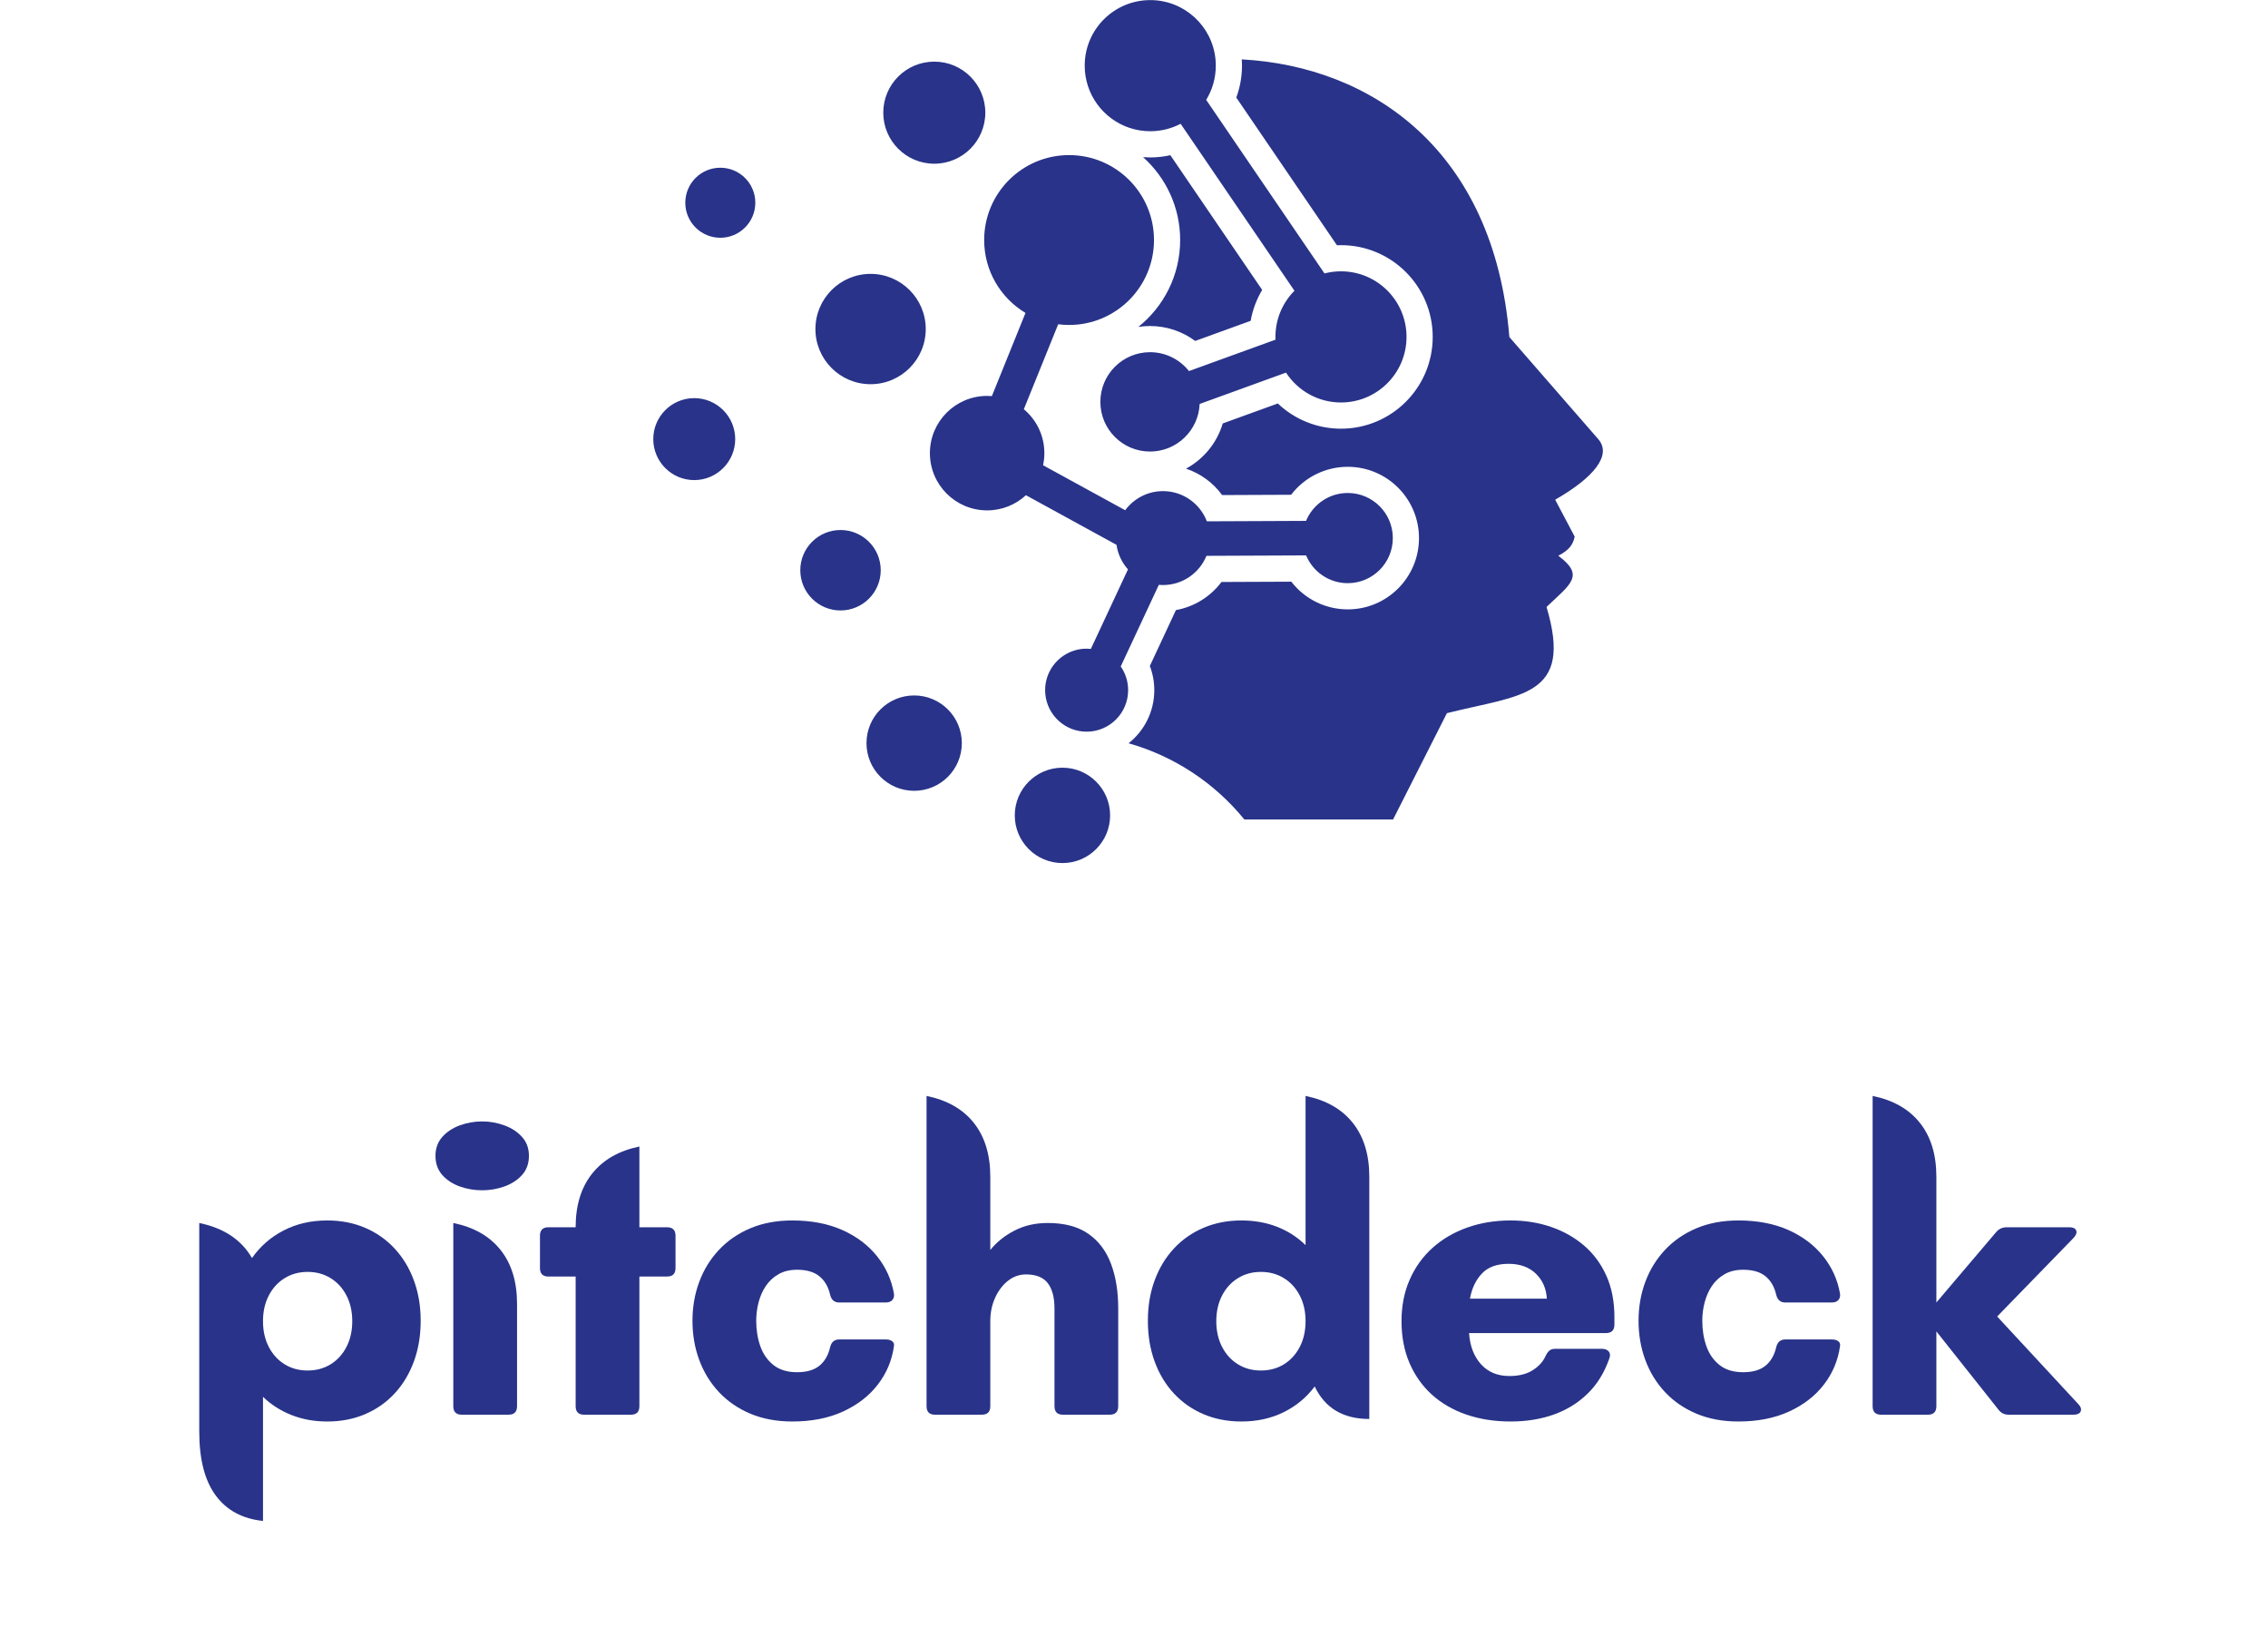
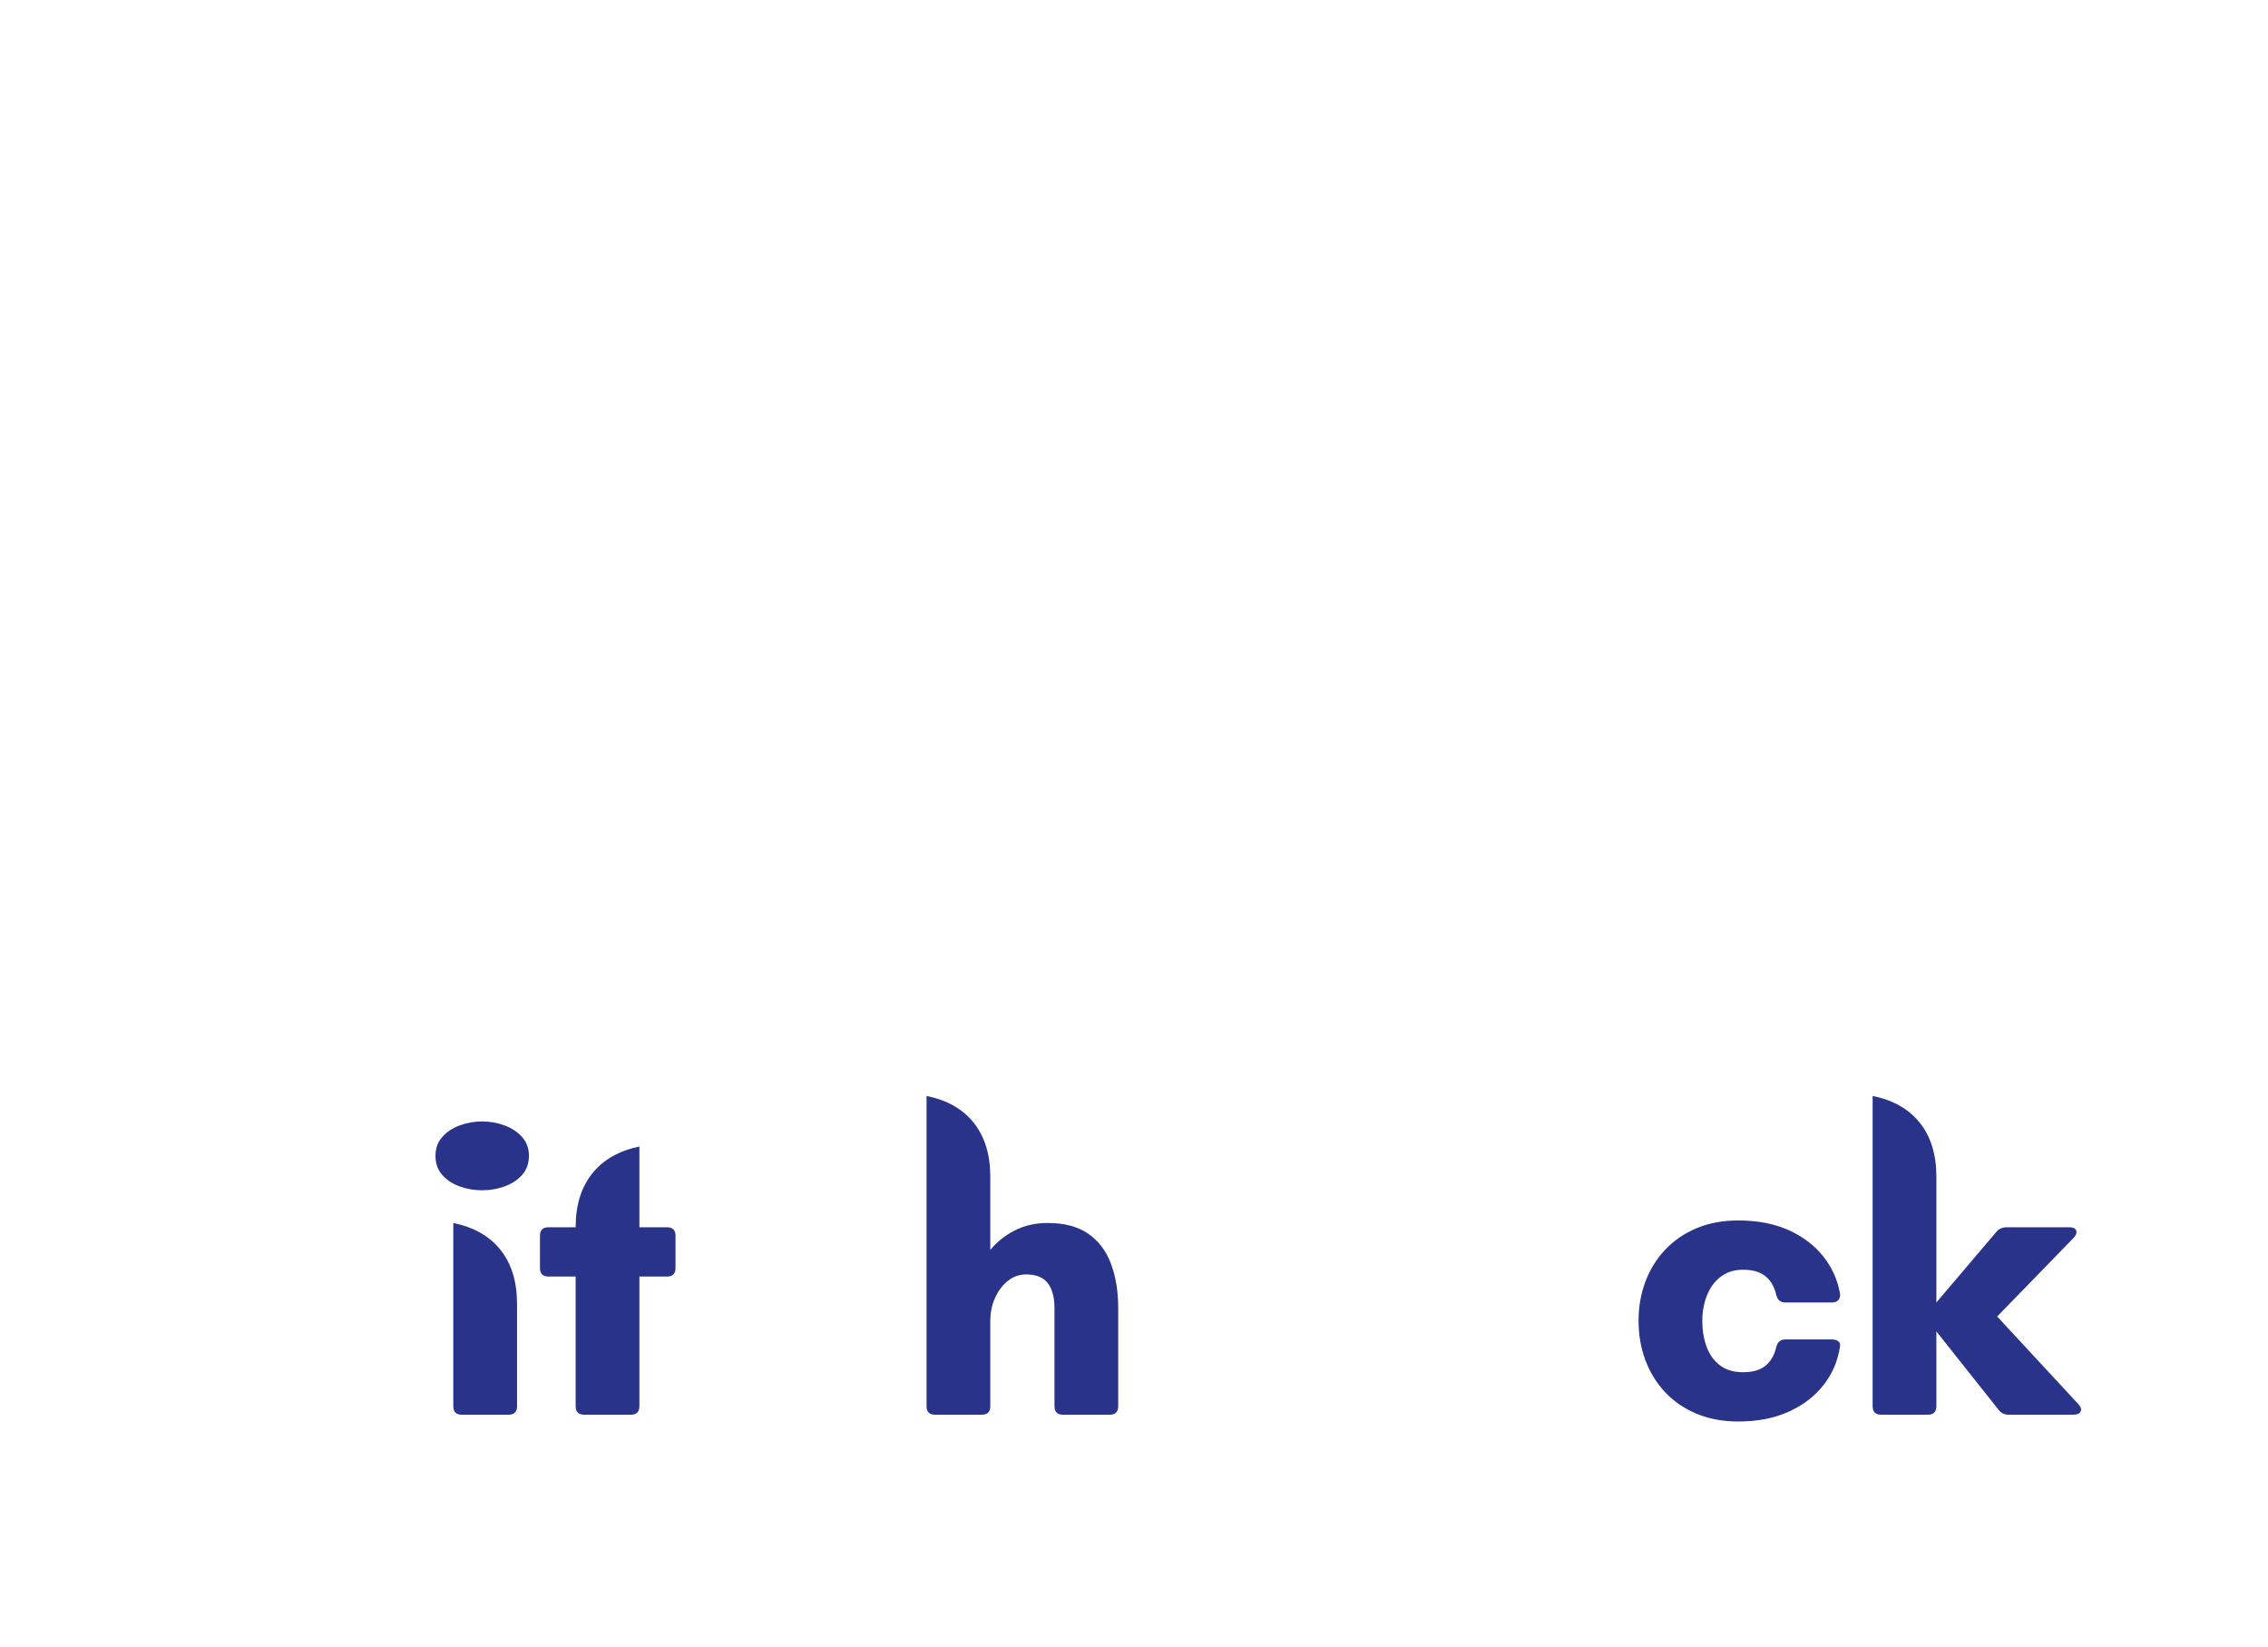
<svg xmlns="http://www.w3.org/2000/svg" width="1029" zoomAndPan="magnify" viewBox="0 0 771.75 560.25" height="747" preserveAspectRatio="xMidYMid meet">
  <defs>
    <clipPath id="7861f10025">
      <path d="M 222.297 0 L 546 0 L 546 293.605 L 222.297 293.605 Z M 222.297 0 " />
    </clipPath>
  </defs>
  <g id="171ee56384">
    <g clip-rule="nonzero" clip-path="url(#7861f10025)">
-       <path style=" stroke:none;fill-rule:evenodd;fill:#283389;fill-opacity:1;" d="M 236.234 135.441 C 243.934 135.441 250.172 141.68 250.172 149.375 C 250.172 157.074 243.934 163.32 236.234 163.32 C 228.543 163.32 222.297 157.074 222.297 149.375 C 222.297 141.684 228.543 135.441 236.234 135.441 M 245.102 57.059 C 251.68 57.059 257.016 62.387 257.016 68.973 C 257.016 75.551 251.68 80.883 245.102 80.883 C 238.527 80.883 233.191 75.551 233.191 68.973 C 233.191 62.387 238.527 57.059 245.102 57.059 Z M 296.238 93.172 C 306.602 93.172 315.008 101.578 315.008 111.941 C 315.008 122.301 306.602 130.699 296.238 130.699 C 285.879 130.699 277.473 122.297 277.473 111.941 C 277.477 101.574 285.879 93.172 296.238 93.172 Z M 317.918 20.969 C 327.504 20.969 335.281 28.738 335.281 38.332 C 335.281 47.918 327.504 55.695 317.918 55.695 C 308.332 55.695 300.559 47.918 300.559 38.332 C 300.559 28.738 308.332 20.969 317.918 20.969 Z M 420.684 33.191 L 454.93 83.43 L 456.305 83.398 C 473.543 83.398 487.52 97.383 487.52 114.613 C 487.52 131.848 473.543 145.836 456.305 145.836 C 448.191 145.836 440.539 142.695 434.812 137.258 L 416.074 144.051 C 414.109 150.695 409.539 156.211 403.574 159.434 C 408.492 161.066 412.805 164.207 415.859 168.414 L 439.336 168.312 C 443.848 162.418 450.926 158.801 458.602 158.801 C 471.988 158.801 482.852 169.66 482.852 183.051 C 482.852 196.445 471.992 207.305 458.602 207.305 C 450.965 207.305 443.922 203.727 439.402 197.883 L 415.645 197.984 C 411.887 202.988 406.352 206.43 400.141 207.547 L 391.266 226.559 C 392.266 229.172 392.781 231.953 392.781 234.789 C 392.781 242.105 389.363 248.633 384.039 252.852 C 399.398 257.207 413.195 266.203 423.426 278.781 L 474.031 278.781 L 492.355 242.605 C 517.605 236.27 535.414 237.191 526.25 206.484 C 534.395 198.695 539.426 195.859 530.25 189.055 C 534.066 187.086 535.277 185.172 535.828 182.551 L 529.191 169.992 C 542.461 162.391 548.535 154.801 543.852 149.387 L 513.598 114.656 C 508.465 51.336 467.004 22.633 422.551 20.199 C 422.594 20.906 422.621 21.613 422.621 22.332 C 422.621 26.059 421.961 29.73 420.684 33.191 Z M 413.594 20.062 C 412.457 8.812 402.957 0.031 391.406 0.031 C 379.09 0.031 369.102 10.02 369.102 22.332 C 369.102 24.742 369.484 27.066 370.191 29.238 C 373.098 38.176 381.496 44.641 391.406 44.641 C 395.141 44.641 398.652 43.723 401.742 42.105 L 440.473 98.91 C 436.473 102.941 434.004 108.488 434.004 114.609 L 434.023 115.555 L 404.578 126.234 C 401.484 122.324 396.699 119.812 391.328 119.812 C 382 119.812 374.43 127.379 374.43 136.715 C 374.43 146.047 382 153.609 391.328 153.609 C 400.422 153.609 407.836 146.418 408.211 137.422 L 437.598 126.758 C 441.582 132.871 448.469 136.918 456.305 136.918 C 468.621 136.918 478.609 126.922 478.609 114.609 C 478.609 102.289 468.629 92.301 456.305 92.301 C 454.363 92.301 452.48 92.551 450.688 93.016 L 410.434 33.977 C 412.516 30.586 413.707 26.598 413.707 22.332 C 413.707 21.57 413.668 20.809 413.594 20.062 Z M 361.816 223.113 C 358.086 225.652 355.637 229.934 355.637 234.781 C 355.637 242.102 361.211 248.125 368.336 248.836 C 368.805 248.883 369.273 248.906 369.758 248.906 C 377.555 248.906 383.879 242.582 383.879 234.781 C 383.879 231.789 382.945 229.012 381.355 226.727 L 394.32 198.965 L 395.734 199.023 C 402.418 199.023 408.148 194.918 410.531 189.086 L 444.441 188.941 C 446.75 194.488 452.227 198.387 458.605 198.387 C 467.078 198.387 473.945 191.52 473.945 183.047 C 473.945 174.578 467.078 167.707 458.605 167.707 C 452.203 167.707 446.723 171.629 444.422 177.199 L 410.664 177.348 C 408.371 171.34 402.551 167.074 395.738 167.074 C 390.469 167.074 385.789 169.633 382.879 173.574 L 354.93 158.27 C 355.219 156.945 355.371 155.566 355.371 154.156 C 355.371 148.148 352.656 142.781 348.387 139.215 L 360.078 110.312 C 361.293 110.465 362.535 110.547 363.785 110.547 C 379.746 110.547 392.676 97.613 392.676 81.652 C 392.676 65.695 379.738 52.762 363.785 52.762 C 347.828 52.762 334.891 65.695 334.891 81.652 C 334.891 92.188 340.531 101.402 348.953 106.453 L 337.512 134.75 L 335.898 134.684 C 325.148 134.684 316.426 143.398 316.426 154.156 C 316.426 164.91 325.148 173.625 335.898 173.625 C 340.996 173.625 345.633 171.668 349.102 168.465 L 379.926 185.348 C 380.383 188.535 381.781 191.406 383.824 193.699 L 371.199 220.746 L 369.762 220.672 C 366.816 220.664 364.078 221.57 361.816 223.113 Z M 391.32 110.906 C 396.934 110.906 402.301 112.719 406.699 115.984 L 425.57 109.141 C 426.23 105.418 427.559 101.859 429.488 98.625 L 398.246 52.801 C 396.012 53.297 393.719 53.559 391.406 53.559 L 388.965 53.461 C 396.707 60.387 401.582 70.449 401.582 81.652 C 401.582 93.613 396.023 104.281 387.348 111.215 C 388.641 111.008 389.969 110.906 391.32 110.906 Z M 361.527 261.16 C 370.484 261.16 377.746 268.426 377.746 277.383 C 377.746 286.344 370.484 293.605 361.527 293.605 C 352.574 293.605 345.305 286.344 345.305 277.383 C 345.305 268.426 352.566 261.16 361.527 261.16 Z M 311.07 236.582 C 320.027 236.582 327.289 243.844 327.289 252.801 C 327.289 261.762 320.027 269.023 311.07 269.023 C 302.109 269.023 294.848 261.762 294.848 252.801 C 294.848 243.844 302.109 236.582 311.07 236.582 Z M 286.008 180.305 C 293.562 180.305 299.691 186.43 299.691 193.984 C 299.691 201.543 293.562 207.668 286.008 207.668 C 278.445 207.668 272.324 201.535 272.324 193.984 C 272.324 186.422 278.453 180.305 286.008 180.305 Z M 286.008 180.305 " />
-     </g>
+       </g>
    <g style="fill:#283389;fill-opacity:1;">
      <g transform="translate(60.867, 481.264)">
-         <path style="stroke:none" d="M 50.469 -66.078 C 55.188 -66.078 59.484 -65.242 63.359 -63.578 C 67.242 -61.922 70.594 -59.57 73.406 -56.531 C 76.227 -53.5 78.41 -49.895 79.953 -45.719 C 81.504 -41.551 82.281 -36.961 82.281 -31.953 C 82.281 -26.891 81.504 -22.258 79.953 -18.062 C 78.41 -13.875 76.227 -10.258 73.406 -7.219 C 70.594 -4.188 67.242 -1.836 63.359 -0.172 C 59.484 1.484 55.188 2.312 50.469 2.312 C 46.082 2.312 42.031 1.578 38.312 0.109 C 34.602 -1.359 31.375 -3.422 28.625 -6.078 L 28.625 36.141 C 21.633 35.422 16.27 32.531 12.531 27.469 C 8.801 22.406 6.938 15.176 6.938 5.781 L 6.938 -65.219 C 15.32 -63.477 21.301 -59.5 24.875 -53.281 C 27.664 -57.281 31.254 -60.41 35.641 -62.672 C 40.023 -64.941 44.969 -66.078 50.469 -66.078 Z M 43.812 -15.031 C 46.75 -15.031 49.363 -15.738 51.656 -17.156 C 53.945 -18.582 55.742 -20.562 57.047 -23.094 C 58.348 -25.625 59 -28.531 59 -31.812 C 59 -35.094 58.348 -37.992 57.047 -40.516 C 55.742 -43.047 53.945 -45.02 51.656 -46.438 C 49.363 -47.863 46.75 -48.578 43.812 -48.578 C 40.875 -48.578 38.258 -47.863 35.969 -46.438 C 33.676 -45.02 31.879 -43.047 30.578 -40.516 C 29.273 -37.992 28.625 -35.094 28.625 -31.812 C 28.625 -28.531 29.273 -25.625 30.578 -23.094 C 31.879 -20.562 33.676 -18.582 35.969 -17.156 C 38.258 -15.738 40.875 -15.031 43.812 -15.031 Z M 43.812 -15.031 " />
-       </g>
+         </g>
    </g>
    <g style="fill:#283389;fill-opacity:1;">
      <g transform="translate(147.312, 481.264)">
        <path style="stroke:none" d="M 16.766 -76.344 C 14.117 -76.344 11.578 -76.773 9.141 -77.641 C 6.711 -78.516 4.727 -79.816 3.188 -81.547 C 1.645 -83.285 0.875 -85.457 0.875 -88.062 C 0.875 -90.613 1.645 -92.754 3.188 -94.484 C 4.727 -96.223 6.711 -97.535 9.141 -98.422 C 11.578 -99.316 14.117 -99.766 16.766 -99.766 C 19.367 -99.766 21.891 -99.316 24.328 -98.422 C 26.766 -97.535 28.766 -96.223 30.328 -94.484 C 31.891 -92.754 32.672 -90.613 32.672 -88.062 C 32.672 -85.457 31.891 -83.285 30.328 -81.547 C 28.766 -79.816 26.766 -78.516 24.328 -77.641 C 21.891 -76.773 19.367 -76.344 16.766 -76.344 Z M 25.734 0 L 9.828 0 C 7.898 0 6.938 -0.961 6.938 -2.891 L 6.938 -65.219 C 13.977 -63.77 19.352 -60.691 23.062 -55.984 C 26.77 -51.285 28.625 -45.203 28.625 -37.734 L 28.625 -2.891 C 28.625 -0.961 27.66 0 25.734 0 Z M 25.734 0 " />
      </g>
    </g>
    <g style="fill:#283389;fill-opacity:1;">
      <g transform="translate(182.006, 481.264)">
        <path style="stroke:none" d="M 35.562 -63.766 L 44.969 -63.766 C 46.895 -63.766 47.859 -62.801 47.859 -60.875 L 47.859 -49.891 C 47.859 -47.961 46.895 -47 44.969 -47 L 35.562 -47 L 35.562 -2.891 C 35.562 -0.961 34.598 0 32.672 0 L 16.766 0 C 14.836 0 13.875 -0.961 13.875 -2.891 L 13.875 -47 L 4.625 -47 C 2.695 -47 1.734 -47.961 1.734 -49.891 L 1.734 -60.875 C 1.734 -62.801 2.695 -63.766 4.625 -63.766 L 13.875 -63.766 C 13.875 -71.234 15.742 -77.316 19.484 -82.016 C 23.223 -86.711 28.582 -89.785 35.562 -91.234 Z M 35.562 -63.766 " />
      </g>
    </g>
    <g style="fill:#283389;fill-opacity:1;">
      <g transform="translate(231.589, 481.264)">
-         <path style="stroke:none" d="M 38.031 2.312 C 32.727 2.312 27.977 1.43 23.781 -0.328 C 19.594 -2.086 16.023 -4.531 13.078 -7.656 C 10.141 -10.789 7.898 -14.43 6.359 -18.578 C 4.816 -22.723 4.047 -27.18 4.047 -31.953 C 4.047 -36.68 4.816 -41.102 6.359 -45.219 C 7.898 -49.344 10.141 -52.969 13.078 -56.094 C 16.023 -59.227 19.594 -61.676 23.781 -63.438 C 27.977 -65.195 32.727 -66.078 38.031 -66.078 C 44.488 -66.078 50.148 -64.992 55.016 -62.828 C 59.879 -60.66 63.816 -57.695 66.828 -53.938 C 69.848 -50.176 71.77 -45.93 72.594 -41.203 C 72.727 -40.285 72.539 -39.551 72.031 -39 C 71.531 -38.445 70.801 -38.172 69.844 -38.172 L 53.938 -38.172 C 52.344 -38.172 51.328 -39.039 50.891 -40.781 C 50.266 -43.52 49.047 -45.625 47.234 -47.094 C 45.43 -48.57 42.895 -49.312 39.625 -49.312 C 37.164 -49.312 35.055 -48.801 33.297 -47.781 C 31.535 -46.77 30.098 -45.43 28.984 -43.766 C 27.879 -42.109 27.062 -40.254 26.531 -38.203 C 26 -36.16 25.734 -34.078 25.734 -31.953 C 25.734 -28.816 26.203 -25.922 27.141 -23.266 C 28.086 -20.617 29.582 -18.488 31.625 -16.875 C 33.676 -15.258 36.344 -14.453 39.625 -14.453 C 42.895 -14.453 45.43 -15.188 47.234 -16.656 C 49.047 -18.133 50.266 -20.242 50.891 -22.984 C 51.328 -24.723 52.344 -25.594 53.938 -25.594 L 69.844 -25.594 C 70.801 -25.594 71.531 -25.383 72.031 -24.969 C 72.539 -24.562 72.727 -24 72.594 -23.281 C 71.914 -18.457 70.094 -14.117 67.125 -10.266 C 64.164 -6.41 60.211 -3.348 55.266 -1.078 C 50.328 1.18 44.582 2.312 38.031 2.312 Z M 38.031 2.312 " />
-       </g>
+         </g>
    </g>
    <g style="fill:#283389;fill-opacity:1;">
      <g transform="translate(308.349, 481.264)">
        <path style="stroke:none" d="M 48.156 -65.219 C 53.844 -65.219 58.441 -64 61.953 -61.562 C 65.473 -59.125 68.051 -55.723 69.688 -51.359 C 71.332 -47.004 72.156 -41.93 72.156 -36.141 L 72.156 -2.891 C 72.156 -0.961 71.191 0 69.266 0 L 53.359 0 C 51.43 0 50.469 -0.961 50.469 -2.891 L 50.469 -36.141 C 50.469 -39.898 49.707 -42.77 48.188 -44.75 C 46.664 -46.727 44.195 -47.719 40.781 -47.719 C 38.508 -47.719 36.457 -46.992 34.625 -45.547 C 32.801 -44.098 31.344 -42.164 30.25 -39.75 C 29.164 -37.344 28.625 -34.695 28.625 -31.812 L 28.625 -2.891 C 28.625 -0.961 27.66 0 25.734 0 L 9.828 0 C 7.898 0 6.938 -0.961 6.938 -2.891 L 6.938 -108.438 C 13.977 -107 19.352 -103.926 23.062 -99.219 C 26.77 -94.52 28.625 -88.438 28.625 -80.969 L 28.625 -56.031 C 30.801 -58.727 33.551 -60.93 36.875 -62.641 C 40.195 -64.359 43.957 -65.219 48.156 -65.219 Z M 48.156 -65.219 " />
      </g>
    </g>
    <g style="fill:#283389;fill-opacity:1;">
      <g transform="translate(386.41, 481.264)">
-         <path style="stroke:none" d="M 57.844 -57.688 L 57.844 -108.438 C 64.875 -107 70.242 -103.926 73.953 -99.219 C 77.672 -94.52 79.531 -88.438 79.531 -80.969 L 79.531 1.453 C 70.656 1.453 64.461 -2.234 60.953 -9.609 C 58.148 -5.848 54.613 -2.922 50.344 -0.828 C 46.082 1.266 41.301 2.312 36 2.312 C 31.32 2.312 27.031 1.484 23.125 -0.172 C 19.227 -1.836 15.867 -4.188 13.047 -7.219 C 10.223 -10.258 8.039 -13.875 6.5 -18.062 C 4.957 -22.258 4.188 -26.891 4.188 -31.953 C 4.188 -36.961 4.957 -41.551 6.5 -45.719 C 8.039 -49.895 10.223 -53.5 13.047 -56.531 C 15.867 -59.57 19.227 -61.922 23.125 -63.578 C 27.031 -65.242 31.32 -66.078 36 -66.078 C 40.438 -66.078 44.5 -65.352 48.188 -63.906 C 51.875 -62.457 55.094 -60.383 57.844 -57.688 Z M 42.656 -15.031 C 45.594 -15.031 48.207 -15.738 50.5 -17.156 C 52.789 -18.582 54.586 -20.562 55.891 -23.094 C 57.191 -25.625 57.844 -28.531 57.844 -31.812 C 57.844 -35.094 57.191 -37.992 55.891 -40.516 C 54.586 -43.047 52.789 -45.02 50.5 -46.438 C 48.207 -47.863 45.594 -48.578 42.656 -48.578 C 39.719 -48.578 37.102 -47.863 34.812 -46.438 C 32.52 -45.02 30.723 -43.047 29.422 -40.516 C 28.117 -37.992 27.469 -35.094 27.469 -31.812 C 27.469 -28.531 28.117 -25.625 29.422 -23.094 C 30.723 -20.562 32.52 -18.582 34.812 -17.156 C 37.102 -15.738 39.719 -15.031 42.656 -15.031 Z M 42.656 -15.031 " />
-       </g>
+         </g>
    </g>
    <g style="fill:#283389;fill-opacity:1;">
      <g transform="translate(473, 481.264)">
-         <path style="stroke:none" d="M 41.062 -66.078 C 45.926 -66.078 50.477 -65.352 54.719 -63.906 C 58.969 -62.457 62.719 -60.348 65.969 -57.578 C 69.219 -54.805 71.758 -51.383 73.594 -47.312 C 75.426 -43.238 76.344 -38.551 76.344 -33.25 L 76.344 -30.656 C 76.344 -28.727 75.379 -27.766 73.453 -27.766 L 26.891 -27.766 C 27.18 -23.379 28.531 -19.848 30.938 -17.172 C 33.352 -14.492 36.582 -13.156 40.625 -13.156 C 43.812 -13.156 46.441 -13.805 48.516 -15.109 C 50.586 -16.41 52.055 -18.023 52.922 -19.953 C 53.305 -20.773 53.738 -21.391 54.219 -21.797 C 54.707 -22.203 55.336 -22.406 56.109 -22.406 L 72.156 -22.406 C 73.164 -22.406 73.922 -22.102 74.422 -21.5 C 74.93 -20.906 74.992 -20.102 74.609 -19.094 C 72.922 -14.27 70.445 -10.281 67.188 -7.125 C 63.938 -3.969 60.094 -1.602 55.656 -0.031 C 51.227 1.531 46.363 2.312 41.062 2.312 C 35.57 2.312 30.547 1.531 25.984 -0.031 C 21.43 -1.602 17.516 -3.867 14.234 -6.828 C 10.961 -9.797 8.422 -13.391 6.609 -17.609 C 4.805 -21.828 3.906 -26.562 3.906 -31.812 C 3.906 -37.02 4.832 -41.727 6.688 -45.938 C 8.539 -50.156 11.129 -53.758 14.453 -56.75 C 17.785 -59.738 21.719 -62.039 26.25 -63.656 C 30.781 -65.27 35.719 -66.078 41.062 -66.078 Z M 27.188 -39.469 L 53.359 -39.469 C 53.16 -42.938 51.906 -45.781 49.594 -48 C 47.281 -50.219 44.195 -51.328 40.344 -51.328 C 36.344 -51.328 33.305 -50.219 31.234 -48 C 29.16 -45.781 27.812 -42.938 27.188 -39.469 Z M 27.188 -39.469 " />
-       </g>
+         </g>
    </g>
    <g style="fill:#283389;fill-opacity:1;">
      <g transform="translate(553.518, 481.264)">
        <path style="stroke:none" d="M 38.031 2.312 C 32.727 2.312 27.977 1.43 23.781 -0.328 C 19.594 -2.086 16.023 -4.531 13.078 -7.656 C 10.141 -10.789 7.898 -14.43 6.359 -18.578 C 4.816 -22.723 4.047 -27.18 4.047 -31.953 C 4.047 -36.68 4.816 -41.102 6.359 -45.219 C 7.898 -49.344 10.141 -52.969 13.078 -56.094 C 16.023 -59.227 19.594 -61.676 23.781 -63.438 C 27.977 -65.195 32.727 -66.078 38.031 -66.078 C 44.488 -66.078 50.148 -64.992 55.016 -62.828 C 59.879 -60.66 63.816 -57.695 66.828 -53.938 C 69.848 -50.176 71.77 -45.93 72.594 -41.203 C 72.727 -40.285 72.539 -39.551 72.031 -39 C 71.531 -38.445 70.801 -38.172 69.844 -38.172 L 53.938 -38.172 C 52.344 -38.172 51.328 -39.039 50.891 -40.781 C 50.266 -43.52 49.047 -45.625 47.234 -47.094 C 45.43 -48.57 42.895 -49.312 39.625 -49.312 C 37.164 -49.312 35.055 -48.801 33.297 -47.781 C 31.535 -46.77 30.098 -45.43 28.984 -43.766 C 27.879 -42.109 27.062 -40.254 26.531 -38.203 C 26 -36.16 25.734 -34.078 25.734 -31.953 C 25.734 -28.816 26.203 -25.922 27.141 -23.266 C 28.086 -20.617 29.582 -18.488 31.625 -16.875 C 33.676 -15.258 36.344 -14.453 39.625 -14.453 C 42.895 -14.453 45.43 -15.188 47.234 -16.656 C 49.047 -18.133 50.266 -20.242 50.891 -22.984 C 51.328 -24.723 52.344 -25.594 53.938 -25.594 L 69.844 -25.594 C 70.801 -25.594 71.531 -25.383 72.031 -24.969 C 72.539 -24.562 72.727 -24 72.594 -23.281 C 71.914 -18.457 70.094 -14.117 67.125 -10.266 C 64.164 -6.41 60.211 -3.348 55.266 -1.078 C 50.328 1.18 44.582 2.312 38.031 2.312 Z M 38.031 2.312 " />
      </g>
    </g>
    <g style="fill:#283389;fill-opacity:1;">
      <g transform="translate(630.278, 481.264)">
        <path style="stroke:none" d="M 49.312 -33.406 L 76.922 -3.609 C 77.785 -2.691 78.051 -1.859 77.719 -1.109 C 77.383 -0.367 76.586 0 75.328 0 L 53.203 0 C 51.766 0 50.609 -0.578 49.734 -1.734 L 28.625 -28.344 L 28.625 -2.891 C 28.625 -0.961 27.66 0 25.734 0 L 9.828 0 C 7.898 0 6.938 -0.961 6.938 -2.891 L 6.938 -108.438 C 13.977 -107 19.352 -103.926 23.062 -99.219 C 26.77 -94.52 28.625 -88.438 28.625 -80.969 L 28.625 -38.172 L 49.016 -62.172 C 49.93 -63.234 51.133 -63.766 52.625 -63.766 L 73.891 -63.766 C 75.141 -63.766 75.91 -63.398 76.203 -62.672 C 76.492 -61.953 76.203 -61.113 75.328 -60.156 Z M 49.312 -33.406 " />
      </g>
    </g>
  </g>
</svg>